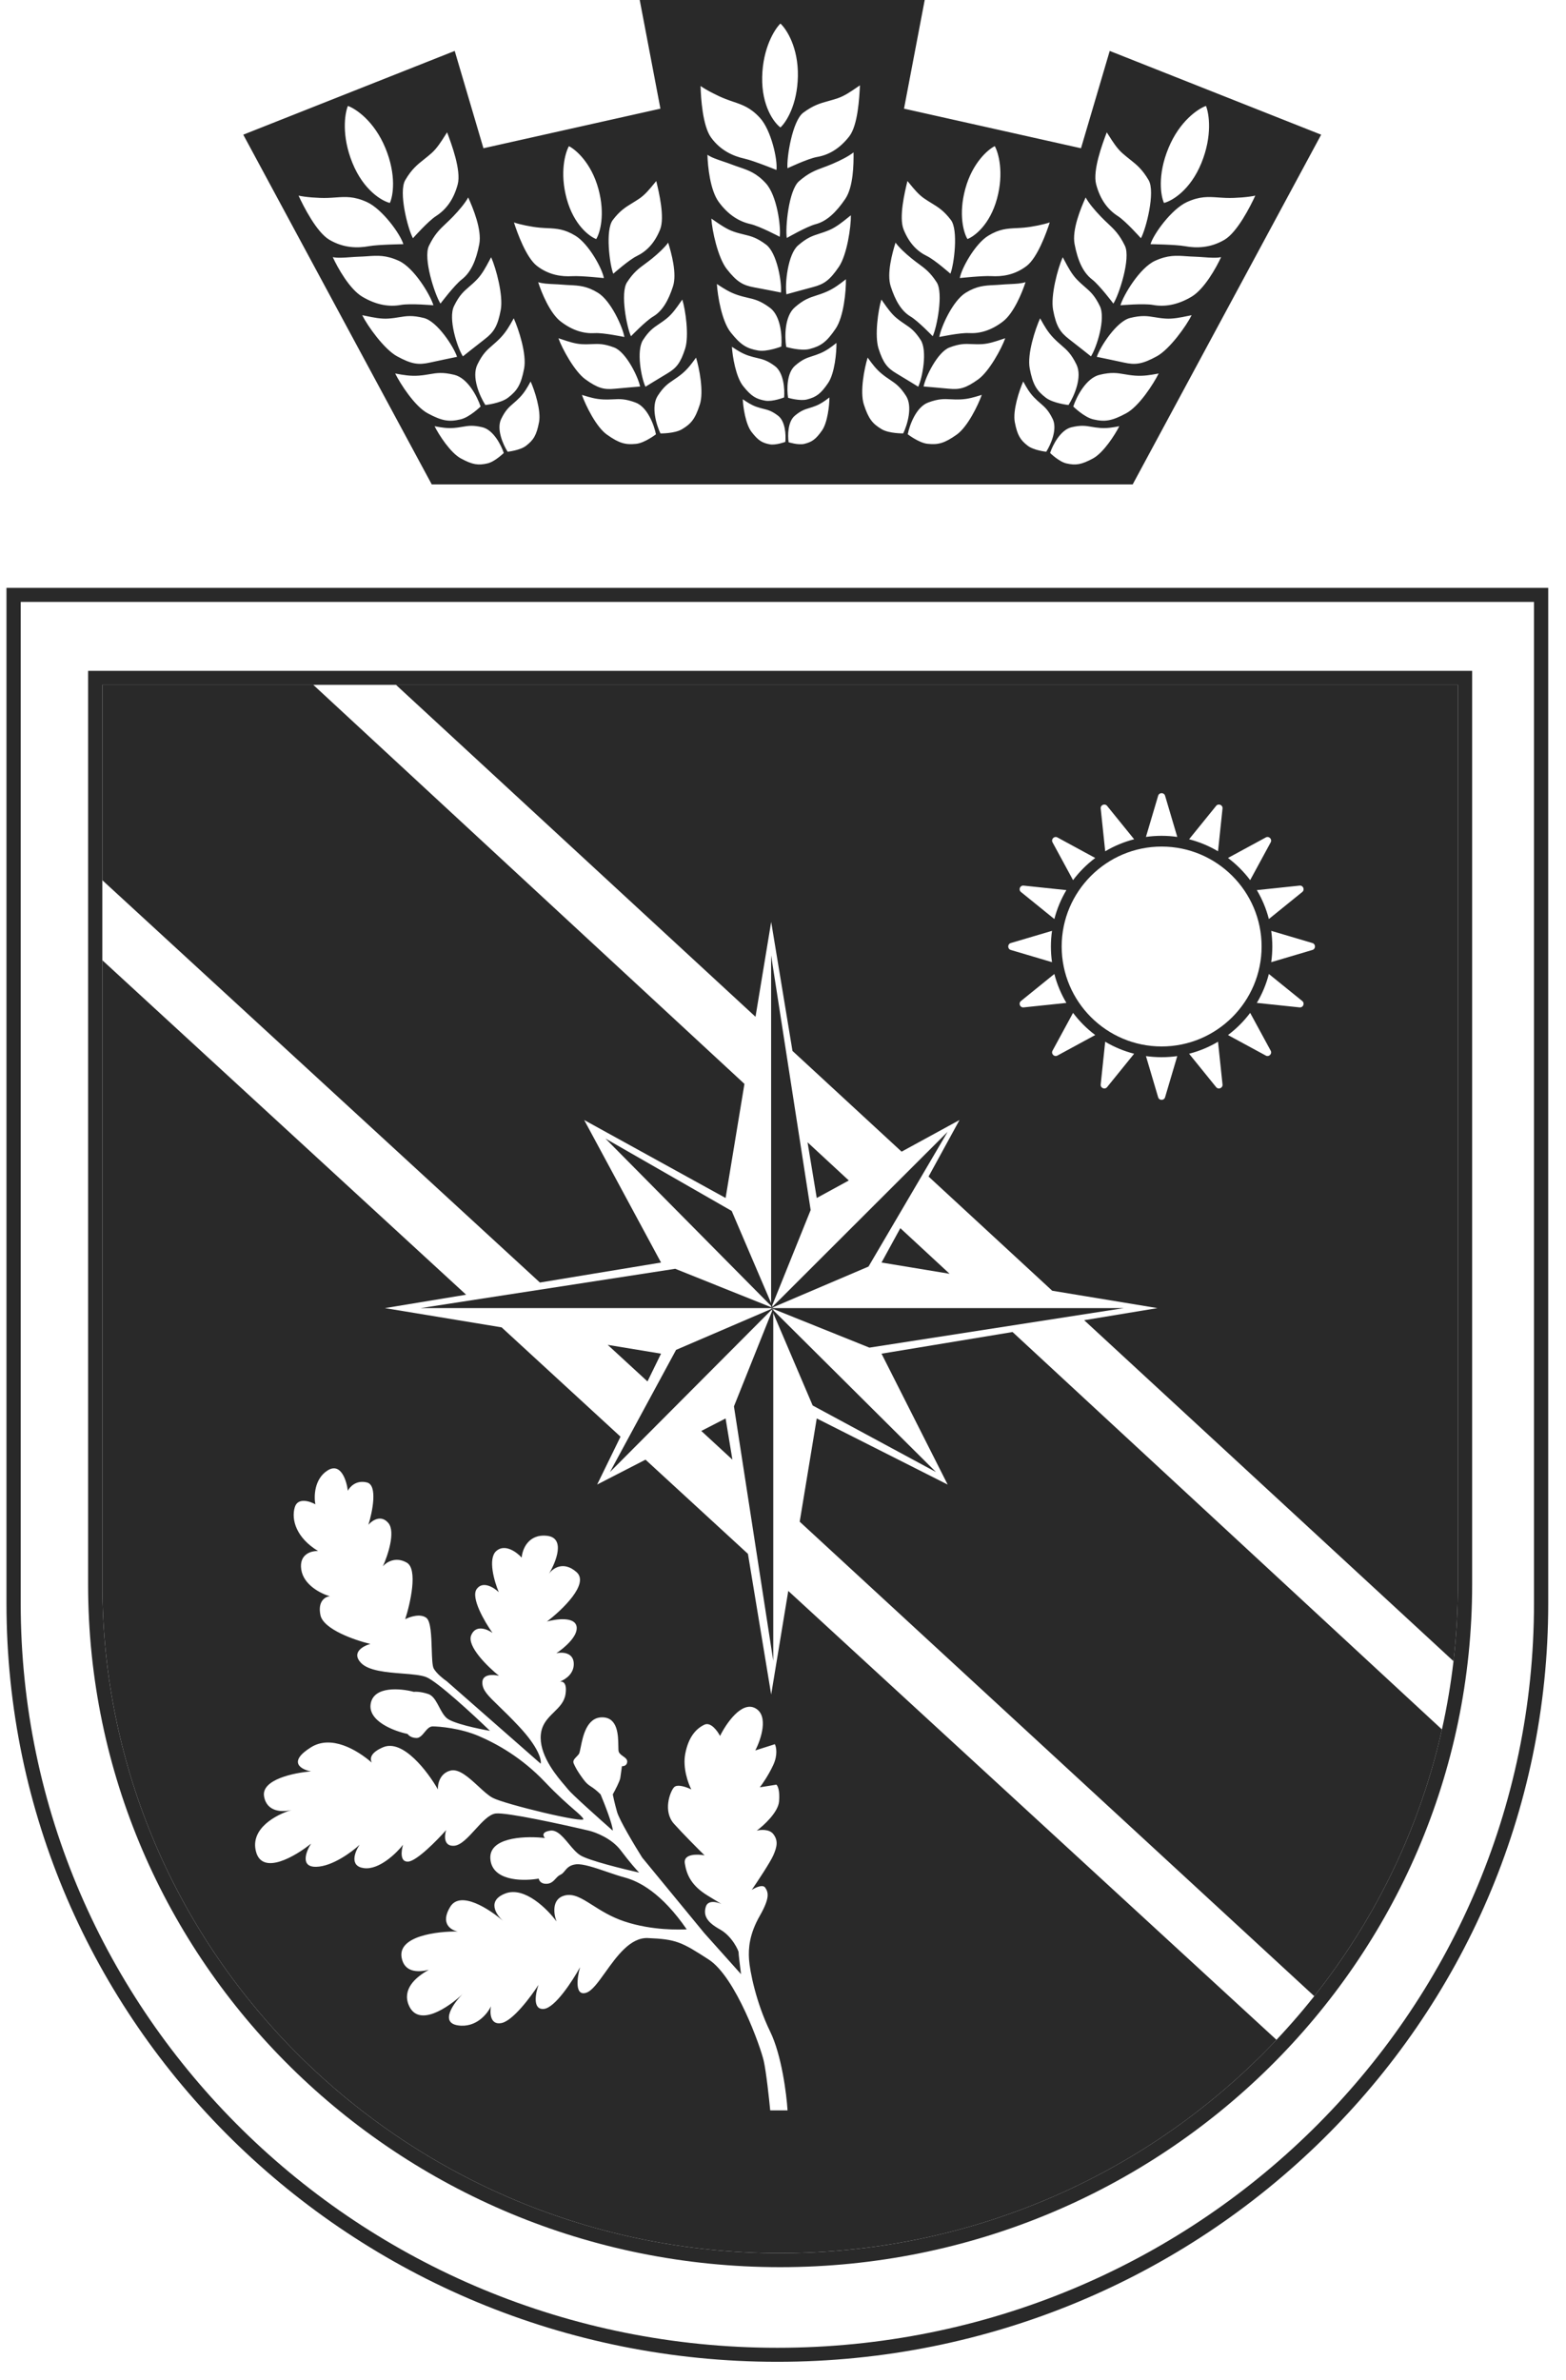
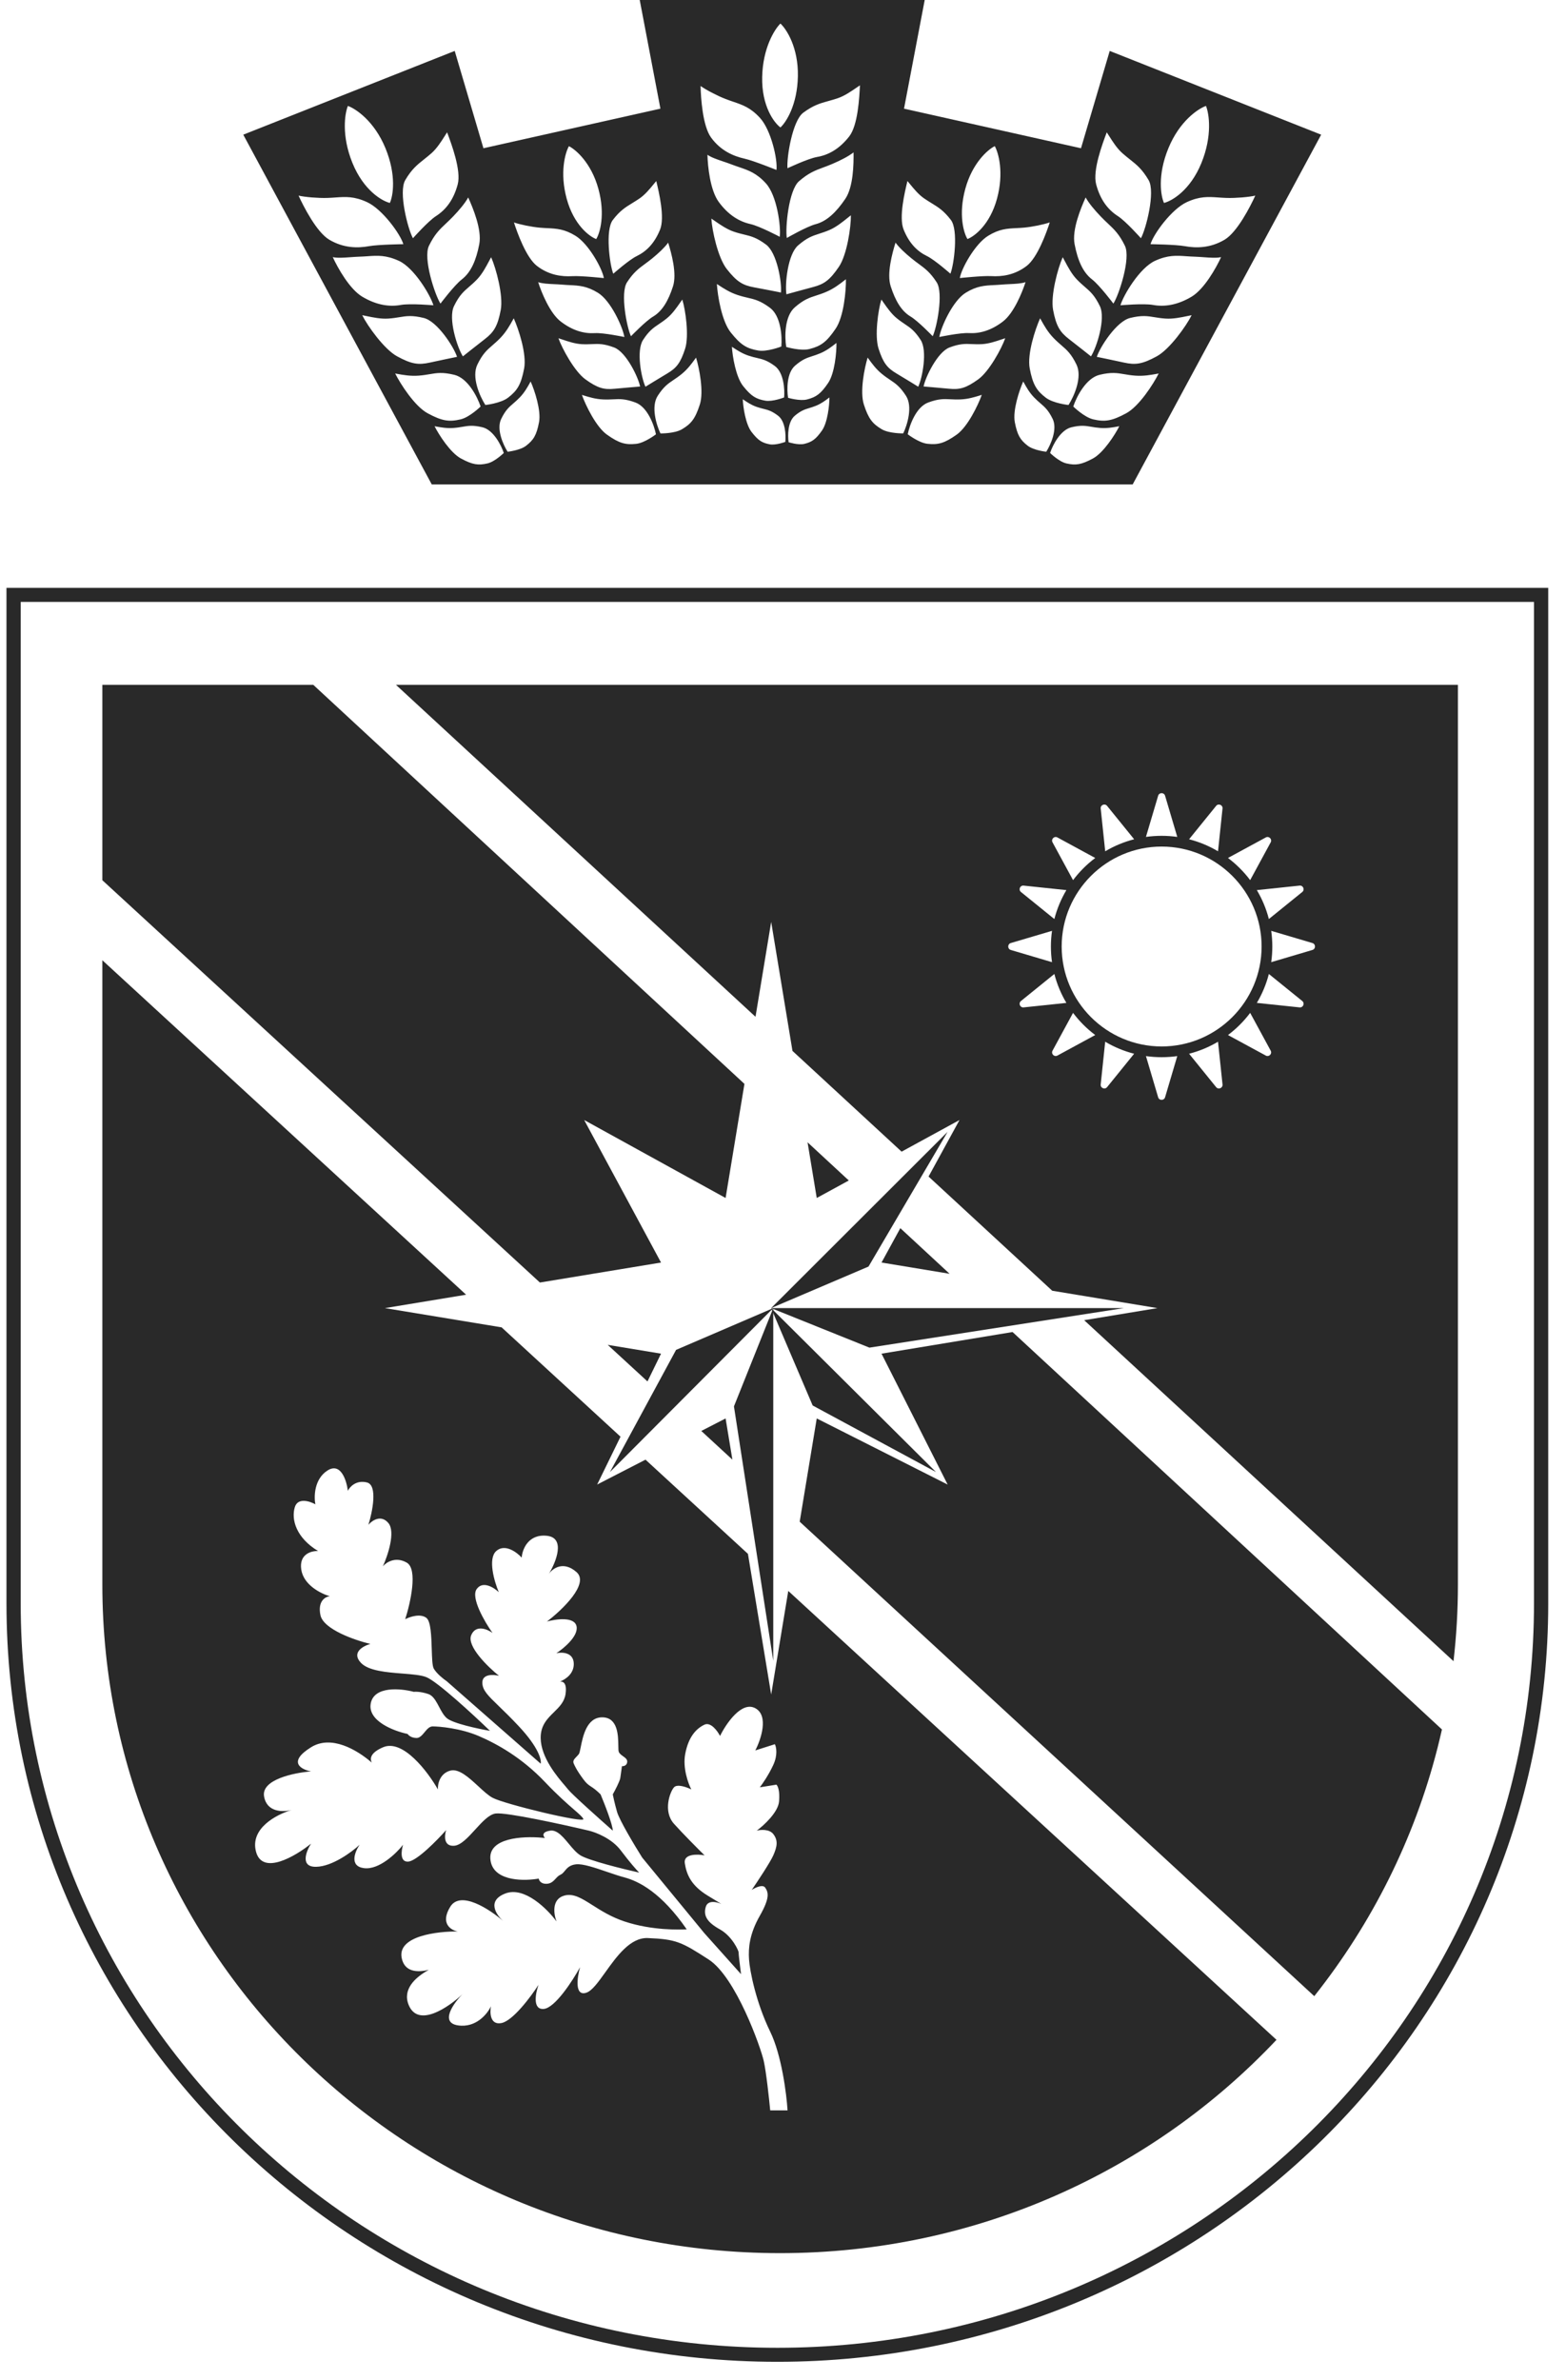
<svg xmlns="http://www.w3.org/2000/svg" width="104" height="158" viewBox="0 0 104 158" fill="none">
  <g id="Ð³ÐµÑÐ±">
    <g id="Vector">
      <path fill-rule="evenodd" clip-rule="evenodd" d="M0.43 39.027H102.82V106.445C102.82 134.25 79.898 156.789 51.625 156.789C23.352 156.789 0.43 134.25 0.43 106.445V39.027ZM101.874 106.445C101.874 133.735 79.377 155.858 51.625 155.858C23.873 155.858 1.375 133.735 1.375 106.445V39.958H101.874V106.445Z" fill="#292929" />
-       <path fill-rule="evenodd" clip-rule="evenodd" d="M5.851 44.533H97.767V105.188C97.767 130.215 77.192 150.506 51.809 150.506C26.425 150.506 5.851 130.215 5.851 105.188V44.533ZM96.821 105.188C96.821 129.702 76.668 149.575 51.809 149.575C26.949 149.575 6.796 129.702 6.796 105.188V45.464H96.821V105.188Z" fill="#292929" />
    </g>
    <path id="Subtract" fill-rule="evenodd" clip-rule="evenodd" d="M16.156 8.941L28.672 32.156H75.224L87.74 8.941L73.698 3.381L71.79 9.842L60.037 7.213L61.411 0H42.485L43.859 7.213L32.106 9.842L30.198 3.381L16.156 8.941ZM51.829 8.461C51.408 8.15 50.576 7.044 50.617 5.114C50.658 3.183 51.442 1.942 51.828 1.563C52.23 1.931 53.024 3.145 52.988 5.061C52.952 6.976 52.2 8.125 51.829 8.461ZM53.346 7.481C52.622 8.017 52.232 10.482 52.298 11.169C52.298 11.169 53.66 10.525 54.262 10.421C55.014 10.291 55.734 9.9 56.393 9.064C56.979 8.321 57.07 6.462 57.109 5.678L57.11 5.665C57.035 5.714 56.953 5.77 56.864 5.831C56.517 6.07 56.074 6.375 55.624 6.525C55.398 6.601 55.198 6.656 55.01 6.709C54.463 6.86 54.019 6.984 53.346 7.481ZM52.253 15.798C52.143 15.118 52.377 12.625 53.064 12.03C53.703 11.476 54.138 11.315 54.674 11.117C54.858 11.049 55.054 10.976 55.275 10.882C55.826 10.646 56.335 10.387 56.685 10.117C56.696 10.895 56.675 12.409 56.135 13.205C55.531 14.095 54.904 14.691 54.164 14.884C53.57 15.04 52.253 15.798 52.253 15.798ZM53.001 16.292C52.313 16.887 52.119 18.859 52.228 19.538C52.228 19.538 53.392 19.214 53.986 19.059C54.727 18.866 55.107 18.602 55.711 17.712C56.251 16.917 56.519 15.069 56.508 14.292C56.439 14.345 56.363 14.406 56.282 14.472L56.282 14.472C55.952 14.738 55.531 15.077 55.089 15.267C54.825 15.38 54.607 15.45 54.408 15.514C53.956 15.659 53.596 15.775 53.001 16.292ZM52.786 20.4C52.099 20.996 52.105 22.353 52.214 23.032C52.214 23.032 53.178 23.323 53.772 23.167C54.513 22.974 54.892 22.711 55.496 21.821C56.036 21.025 56.19 19.315 56.179 18.537C56.149 18.561 56.118 18.585 56.086 18.609L56.084 18.611C55.756 18.866 55.377 19.16 54.874 19.375C54.611 19.488 54.393 19.558 54.193 19.622C53.742 19.768 53.382 19.884 52.786 20.4ZM51.785 15.72C51.869 15.038 51.603 12.981 50.863 12.171C50.24 11.489 49.72 11.312 49.095 11.098C48.933 11.043 48.763 10.985 48.583 10.916C48.409 10.848 48.224 10.786 48.039 10.724C47.632 10.586 47.232 10.452 46.983 10.274C47.001 11.052 47.164 12.632 47.733 13.407C48.37 14.275 49.094 14.709 49.842 14.876C50.441 15.01 51.785 15.72 51.785 15.72ZM50.473 7.829C51.213 8.639 51.651 10.6 51.566 11.283C51.566 11.283 50.051 10.668 49.451 10.534C48.704 10.367 47.864 10.006 47.228 9.138C46.659 8.362 46.544 6.486 46.526 5.709C46.886 5.966 47.633 6.358 48.193 6.574C48.373 6.644 48.542 6.701 48.705 6.757C49.33 6.97 49.85 7.147 50.473 7.829ZM51.864 19.419C51.928 18.733 51.602 16.781 50.876 16.239C50.247 15.77 49.88 15.682 49.42 15.571C49.217 15.522 48.995 15.469 48.724 15.376C48.27 15.221 47.828 14.915 47.481 14.675C47.395 14.616 47.316 14.56 47.243 14.512C47.285 15.289 47.676 17.111 48.268 17.863C48.93 18.705 49.327 18.938 50.079 19.075C50.682 19.184 51.864 19.419 51.864 19.419ZM51.127 20.427C51.856 20.963 51.949 22.317 51.889 23.003C51.889 23.003 50.949 23.373 50.346 23.268C49.593 23.137 49.196 22.906 48.529 22.069C47.932 21.322 47.655 19.629 47.609 18.853L47.663 18.888L47.709 18.919C48.055 19.145 48.455 19.407 48.971 19.579C49.242 19.67 49.464 19.721 49.668 19.769C50.129 19.876 50.496 19.962 51.127 20.427ZM52.801 24.275C52.244 24.758 52.249 25.858 52.338 26.408C52.338 26.408 53.118 26.643 53.6 26.517C54.2 26.361 54.508 26.148 54.997 25.426C55.434 24.782 55.559 23.396 55.55 22.766C55.525 22.786 55.499 22.805 55.473 22.826C55.207 23.032 54.9 23.27 54.493 23.445C54.279 23.536 54.103 23.593 53.941 23.645C53.575 23.763 53.284 23.857 52.801 24.275ZM52.074 26.384C52.122 25.828 52.047 24.731 51.457 24.297C50.945 23.92 50.648 23.851 50.275 23.764C50.11 23.726 49.93 23.684 49.71 23.61C49.291 23.47 48.968 23.259 48.688 23.075L48.637 23.042L48.607 23.022C48.643 23.651 48.868 25.022 49.351 25.628C49.892 26.306 50.214 26.493 50.824 26.599C51.313 26.684 52.074 26.384 52.074 26.384ZM52.785 27.598C52.317 27.99 52.306 28.901 52.372 29.358C52.372 29.358 53.015 29.564 53.416 29.466C53.915 29.344 54.173 29.172 54.588 28.581C54.96 28.053 55.082 26.907 55.084 26.385L55.019 26.433C54.796 26.601 54.538 26.794 54.199 26.933C54.02 27.006 53.873 27.05 53.738 27.091C53.434 27.184 53.191 27.258 52.785 27.598ZM52.154 29.335C52.202 28.875 52.155 27.965 51.672 27.597C51.253 27.278 51.008 27.217 50.7 27.14C50.563 27.106 50.415 27.069 50.234 27.005C49.889 26.883 49.624 26.703 49.395 26.548C49.372 26.532 49.35 26.517 49.328 26.503C49.35 27.024 49.517 28.163 49.909 28.671C50.347 29.241 50.611 29.4 51.115 29.496C51.519 29.573 52.154 29.335 52.154 29.335ZM25.891 13.472C25.372 13.347 24.15 12.642 23.408 10.823C22.666 9.005 22.896 7.538 23.104 7.032C23.627 7.217 24.859 8.038 25.6 9.841C26.34 11.643 26.103 13.012 25.891 13.472ZM26.912 11.96C26.453 12.745 27.084 15.201 27.424 15.815C27.424 15.815 28.435 14.679 28.955 14.345C29.604 13.928 30.119 13.28 30.397 12.24C30.643 11.316 29.978 9.544 29.697 8.797L29.692 8.784C29.642 8.859 29.588 8.945 29.53 9.037C29.303 9.396 29.012 9.855 28.653 10.172C28.472 10.331 28.308 10.462 28.153 10.585C27.704 10.941 27.339 11.231 26.912 11.96ZM29.252 20.155C28.875 19.564 28.086 17.144 28.487 16.318C28.86 15.549 29.201 15.228 29.621 14.833C29.765 14.697 29.919 14.552 30.087 14.377C30.506 13.94 30.877 13.498 31.095 13.108C31.419 13.83 32.011 15.253 31.829 16.208C31.624 17.276 31.28 18.079 30.667 18.551C30.175 18.93 29.252 20.155 29.252 20.155ZM30.15 20.322C29.749 21.149 30.364 23.067 30.741 23.658C30.741 23.658 31.696 22.897 32.188 22.519C32.802 22.047 33.05 21.652 33.254 20.583C33.437 19.628 32.941 17.798 32.616 17.076C32.573 17.153 32.527 17.24 32.478 17.333C32.277 17.711 32.022 18.193 31.685 18.544C31.485 18.753 31.31 18.904 31.149 19.043C30.786 19.356 30.497 19.606 30.15 20.322ZM31.703 24.203C31.302 25.03 31.856 26.295 32.233 26.886C32.233 26.886 33.25 26.778 33.742 26.4C34.355 25.928 34.603 25.533 34.808 24.464C34.99 23.509 34.443 21.852 34.118 21.13C34.099 21.165 34.079 21.2 34.059 21.236C33.855 21.603 33.62 22.027 33.239 22.425C33.038 22.634 32.863 22.785 32.702 22.924C32.34 23.237 32.05 23.487 31.703 24.203ZM28.784 20.267C28.587 19.596 27.507 17.781 26.489 17.315C25.632 16.924 25.074 16.963 24.405 17.01C24.231 17.022 24.049 17.035 23.853 17.04C23.663 17.046 23.465 17.061 23.268 17.075C22.831 17.107 22.404 17.138 22.1 17.07C22.431 17.789 23.221 19.201 24.066 19.701C25.012 20.261 25.863 20.381 26.628 20.243C27.242 20.132 28.784 20.267 28.784 20.267ZM24.37 13.415C25.388 13.88 26.59 15.539 26.787 16.21C26.787 16.21 25.123 16.232 24.509 16.342C23.744 16.48 22.814 16.474 21.869 15.914C21.024 15.413 20.159 13.706 19.828 12.987C20.269 13.086 21.124 13.158 21.734 13.14C21.93 13.134 22.111 13.121 22.285 13.109C22.955 13.062 23.513 13.023 24.37 13.415ZM30.353 23.689C30.135 23.024 29.041 21.329 28.145 21.109C27.368 20.918 26.99 20.98 26.515 21.058C26.306 21.092 26.077 21.13 25.787 21.149C25.3 21.183 24.764 21.071 24.343 20.983C24.239 20.962 24.142 20.942 24.055 20.925C24.407 21.634 25.509 23.181 26.366 23.651C27.325 24.176 27.789 24.238 28.546 24.07C29.154 23.935 30.353 23.689 30.353 23.689ZM30.165 24.881C31.062 25.095 31.695 26.322 31.917 26.987C31.917 26.987 31.189 27.702 30.583 27.841C29.828 28.015 29.363 27.956 28.402 27.436C27.544 26.973 26.6 25.502 26.244 24.795C26.284 24.802 26.324 24.809 26.364 24.817C26.779 24.892 27.257 24.979 27.809 24.937C28.099 24.915 28.327 24.876 28.537 24.84C29.01 24.759 29.387 24.695 30.165 24.881ZM33.283 27.816C32.958 28.485 33.407 29.51 33.712 29.989C33.712 29.989 34.536 29.902 34.934 29.595C35.431 29.213 35.633 28.893 35.798 28.027C35.946 27.253 35.503 25.91 35.24 25.326L35.214 25.372L35.192 25.412C35.027 25.709 34.836 26.052 34.527 26.375C34.364 26.545 34.223 26.667 34.093 26.779C33.799 27.033 33.564 27.235 33.283 27.816ZM33.456 30.071C33.277 29.533 32.763 28.538 32.037 28.364C31.407 28.214 31.101 28.266 30.717 28.332C30.548 28.361 30.363 28.393 30.128 28.41C29.681 28.445 29.293 28.374 28.957 28.313L28.957 28.313C28.924 28.307 28.892 28.301 28.86 28.295C29.148 28.868 29.913 30.059 30.608 30.435C31.387 30.856 31.764 30.904 32.376 30.763C32.867 30.65 33.456 30.071 33.456 30.071ZM39.596 15.871C39.138 15.7 38.104 14.925 37.633 13.188C37.162 11.452 37.536 10.142 37.782 9.704C38.238 9.93 39.267 10.812 39.739 12.534C40.21 14.255 39.84 15.476 39.596 15.871ZM40.695 14.607C40.189 15.271 40.488 17.575 40.728 18.172C40.728 18.172 41.776 17.247 42.287 17C42.925 16.692 43.466 16.158 43.836 15.242C44.164 14.428 43.757 12.742 43.586 12.032L43.583 12.02C43.529 12.082 43.47 12.154 43.407 12.231C43.16 12.533 42.844 12.919 42.481 13.169C42.298 13.294 42.134 13.395 41.979 13.49C41.531 13.765 41.166 13.989 40.695 14.607ZM41.904 22.322C41.628 21.743 41.181 19.454 41.639 18.745C42.065 18.087 42.411 17.831 42.838 17.518C42.985 17.41 43.142 17.294 43.314 17.154C43.745 16.801 44.131 16.44 44.374 16.109C44.588 16.801 44.967 18.161 44.694 19.01C44.388 19.961 43.984 20.654 43.373 21.016C42.882 21.307 41.904 22.322 41.904 22.322ZM42.703 22.572C42.245 23.281 42.589 25.094 42.866 25.673C42.866 25.673 43.822 25.085 44.312 24.794C44.923 24.432 45.194 24.099 45.5 23.149C45.773 22.3 45.527 20.579 45.313 19.887C45.265 19.952 45.213 20.026 45.158 20.106C44.933 20.428 44.646 20.839 44.3 21.121C44.094 21.29 43.918 21.408 43.756 21.517C43.391 21.763 43.1 21.958 42.703 22.572ZM43.681 26.275C43.223 26.983 43.585 28.195 43.861 28.774C43.861 28.774 44.799 28.788 45.289 28.497C45.901 28.135 46.171 27.802 46.477 26.852C46.751 26.002 46.439 24.434 46.225 23.741C46.213 23.757 46.202 23.772 46.191 23.788C46.18 23.802 46.17 23.817 46.159 23.831C45.932 24.143 45.671 24.503 45.278 24.824C45.072 24.993 44.896 25.111 44.734 25.22C44.369 25.465 44.078 25.661 43.681 26.275ZM41.466 22.372C41.362 21.741 40.583 19.97 39.708 19.435C38.972 18.984 38.46 18.959 37.845 18.928C37.686 18.921 37.519 18.912 37.34 18.896C37.166 18.881 36.984 18.872 36.803 18.864C36.403 18.845 36.009 18.827 35.741 18.732C35.961 19.422 36.522 20.794 37.235 21.341C38.032 21.955 38.794 22.157 39.506 22.115C40.077 22.081 41.466 22.372 41.466 22.372ZM38.218 15.652C39.093 16.188 39.999 17.829 40.103 18.461C40.103 18.461 38.587 18.299 38.016 18.333C37.303 18.375 36.458 18.267 35.66 17.654C34.948 17.106 34.352 15.457 34.132 14.767C34.521 14.905 35.292 15.064 35.849 15.114C36.029 15.13 36.195 15.139 36.355 15.146C36.97 15.177 37.481 15.202 38.218 15.652ZM42.509 25.659C42.386 25.03 41.581 23.368 40.789 23.069C40.103 22.81 39.752 22.825 39.312 22.844C39.117 22.853 38.905 22.862 38.638 22.848C38.191 22.826 37.716 22.665 37.343 22.539C37.251 22.508 37.165 22.479 37.087 22.455C37.328 23.138 38.157 24.667 38.885 25.188C39.698 25.771 40.114 25.879 40.822 25.808C41.39 25.752 42.509 25.659 42.509 25.659ZM42.205 26.723C42.997 27.016 43.436 28.203 43.563 28.832C43.563 28.832 42.82 29.403 42.253 29.464C41.546 29.539 41.129 29.435 40.313 28.857C39.583 28.341 38.89 26.899 38.645 26.217C38.664 26.222 38.682 26.228 38.701 26.234C38.718 26.239 38.735 26.244 38.752 26.249C39.121 26.363 39.547 26.495 40.054 26.517C40.32 26.529 40.532 26.518 40.727 26.509C41.167 26.486 41.518 26.469 42.205 26.723ZM66.213 13.186C65.742 14.922 64.708 15.698 64.25 15.868C64.006 15.473 63.636 14.253 64.108 12.531C64.579 10.81 65.608 9.927 66.064 9.701C66.31 10.139 66.684 11.449 66.213 13.186ZM63.118 18.169C63.358 17.573 63.657 15.268 63.151 14.604C62.681 13.987 62.316 13.763 61.867 13.488C61.712 13.393 61.548 13.292 61.366 13.167C61.003 12.917 60.687 12.531 60.44 12.229C60.376 12.152 60.318 12.08 60.264 12.017L60.261 12.029C60.089 12.74 59.682 14.426 60.011 15.24C60.38 16.156 60.921 16.689 61.559 16.998C62.07 17.245 63.118 18.169 63.118 18.169ZM62.207 18.743C62.665 19.451 62.218 21.741 61.942 22.32C61.942 22.32 60.964 21.305 60.474 21.014C59.862 20.652 59.459 19.959 59.153 19.008C58.879 18.159 59.258 16.799 59.473 16.107C59.715 16.438 60.102 16.799 60.533 17.151C60.705 17.292 60.861 17.407 61.008 17.515C61.435 17.829 61.782 18.084 62.207 18.743ZM60.98 25.671C61.257 25.091 61.602 23.279 61.144 22.57C60.747 21.956 60.455 21.76 60.09 21.515C59.928 21.406 59.752 21.288 59.546 21.119C59.2 20.836 58.913 20.426 58.688 20.104C58.633 20.024 58.581 19.95 58.533 19.885C58.319 20.577 58.073 22.297 58.347 23.147C58.653 24.097 58.923 24.43 59.535 24.792C60.025 25.083 60.98 25.671 60.98 25.671ZM59.985 28.772C60.261 28.193 60.624 26.981 60.166 26.273C59.769 25.659 59.478 25.463 59.112 25.217C58.95 25.109 58.774 24.99 58.568 24.822C58.176 24.501 57.914 24.141 57.687 23.829L57.66 23.791L57.622 23.739C57.407 24.431 57.095 26 57.369 26.849C57.675 27.8 57.945 28.132 58.557 28.495C59.047 28.785 59.985 28.772 59.985 28.772ZM64.138 19.432C63.263 19.967 62.485 21.738 62.381 22.37C62.381 22.37 63.769 22.079 64.34 22.112C65.052 22.154 65.814 21.952 66.611 21.339C67.324 20.791 67.885 19.42 68.106 18.73C67.837 18.825 67.444 18.843 67.043 18.861C66.862 18.87 66.68 18.878 66.507 18.894C66.327 18.91 66.161 18.918 66.001 18.926C65.386 18.957 64.874 18.982 64.138 19.432ZM63.743 18.459C63.847 17.827 64.754 16.185 65.629 15.65C66.365 15.2 66.876 15.175 67.491 15.144C67.651 15.136 67.818 15.128 67.997 15.112C68.555 15.062 69.325 14.902 69.715 14.765C69.494 15.455 68.898 17.103 68.186 17.651C67.388 18.264 66.543 18.372 65.831 18.33C65.26 18.297 63.743 18.459 63.743 18.459ZM63.057 23.067C62.266 23.366 61.46 25.027 61.337 25.657C61.337 25.657 62.456 25.75 63.024 25.806C63.732 25.877 64.148 25.769 64.962 25.186C65.689 24.665 66.518 23.136 66.759 22.453C66.681 22.477 66.596 22.506 66.504 22.537C66.13 22.663 65.655 22.823 65.208 22.846C64.941 22.859 64.729 22.85 64.534 22.842C64.094 22.823 63.743 22.808 63.057 23.067ZM60.284 28.829C60.41 28.201 60.849 27.014 61.642 26.721C62.329 26.467 62.679 26.484 63.119 26.506C63.314 26.516 63.526 26.527 63.793 26.515C64.3 26.493 64.725 26.361 65.094 26.247C65.116 26.241 65.137 26.234 65.159 26.227C65.173 26.223 65.187 26.219 65.201 26.214C64.956 26.897 64.263 28.338 63.533 28.855C62.717 29.432 62.301 29.537 61.593 29.461C61.026 29.401 60.284 28.829 60.284 28.829ZM79.786 10.823C79.044 12.642 77.821 13.347 77.302 13.472C77.091 13.012 76.853 11.643 77.594 9.841C78.334 8.038 79.567 7.217 80.09 7.032C80.298 7.538 80.528 9.005 79.786 10.823ZM75.77 15.815C76.109 15.201 76.741 12.745 76.282 11.96C75.855 11.231 75.49 10.941 75.041 10.585C74.886 10.462 74.721 10.331 74.541 10.172C74.181 9.855 73.891 9.396 73.664 9.037L73.663 9.036L73.662 9.035C73.605 8.944 73.551 8.859 73.501 8.784L73.497 8.797C73.216 9.544 72.55 11.316 72.797 12.24C73.074 13.28 73.589 13.928 74.238 14.345C74.759 14.679 75.77 15.815 75.77 15.815ZM74.707 16.318C75.108 17.144 74.318 19.564 73.942 20.155C73.942 20.155 73.019 18.93 72.527 18.551C71.913 18.079 71.569 17.276 71.365 16.208C71.182 15.253 71.774 13.83 72.099 13.108C72.317 13.498 72.687 13.94 73.107 14.377C73.274 14.552 73.428 14.697 73.573 14.833C73.993 15.228 74.334 15.549 74.707 16.318ZM72.453 23.658C72.83 23.067 73.445 21.149 73.044 20.322C72.696 19.606 72.407 19.356 72.044 19.043C71.884 18.904 71.709 18.753 71.508 18.544C71.172 18.193 70.916 17.711 70.716 17.333C70.667 17.24 70.621 17.153 70.577 17.076C70.253 17.798 69.757 19.628 69.939 20.583C70.144 21.652 70.392 22.047 71.005 22.519C71.497 22.897 72.453 23.658 72.453 23.658ZM70.961 26.886C71.338 26.295 71.892 25.03 71.491 24.203C71.143 23.487 70.854 23.237 70.491 22.924C70.331 22.785 70.156 22.634 69.955 22.425C69.573 22.027 69.338 21.603 69.134 21.236C69.114 21.2 69.095 21.165 69.075 21.13C68.751 21.852 68.203 23.509 68.386 24.464C68.59 25.533 68.839 25.928 69.452 26.4C69.944 26.778 70.961 26.886 70.961 26.886ZM76.705 17.315C75.686 17.781 74.607 19.596 74.41 20.267C74.41 20.267 75.952 20.132 76.566 20.243C77.331 20.381 78.182 20.261 79.127 19.701C79.972 19.201 80.763 17.789 81.094 17.07C80.79 17.138 80.362 17.107 79.926 17.075C79.729 17.061 79.531 17.046 79.341 17.04C79.145 17.035 78.963 17.022 78.789 17.01C78.119 16.963 77.562 16.924 76.705 17.315ZM76.407 16.21C76.604 15.539 77.805 13.88 78.824 13.415C79.681 13.023 80.238 13.062 80.908 13.109C81.082 13.121 81.263 13.134 81.46 13.14C82.07 13.158 82.925 13.086 83.365 12.987C83.035 13.706 82.169 15.413 81.325 15.914C80.379 16.474 79.45 16.48 78.684 16.342C78.071 16.232 76.407 16.21 76.407 16.21ZM75.049 21.109C74.153 21.329 73.059 23.024 72.841 23.689C72.841 23.689 74.04 23.935 74.647 24.07C75.404 24.238 75.869 24.176 76.828 23.651C77.684 23.181 78.786 21.634 79.138 20.925C79.051 20.942 78.955 20.962 78.851 20.983C78.43 21.071 77.894 21.183 77.407 21.149C77.117 21.13 76.888 21.092 76.678 21.058C76.204 20.98 75.826 20.918 75.049 21.109ZM71.277 26.987C71.498 26.322 72.132 25.095 73.029 24.881C73.806 24.695 74.183 24.759 74.657 24.84C74.866 24.876 75.095 24.915 75.385 24.937C75.936 24.979 76.415 24.892 76.829 24.817C76.847 24.814 76.865 24.81 76.882 24.807C76.905 24.803 76.927 24.799 76.949 24.795C76.593 25.502 75.65 26.973 74.791 27.436C73.83 27.956 73.366 28.015 72.61 27.841C72.004 27.702 71.277 26.987 71.277 26.987ZM69.482 29.989C69.787 29.51 70.236 28.485 69.911 27.816C69.629 27.235 69.395 27.033 69.101 26.779C68.971 26.667 68.829 26.544 68.667 26.375C68.357 26.052 68.167 25.709 68.002 25.412L67.986 25.383L67.954 25.326C67.691 25.91 67.247 27.253 67.395 28.027C67.561 28.893 67.762 29.213 68.259 29.595C68.658 29.902 69.482 29.989 69.482 29.989ZM71.157 28.364C70.43 28.538 69.917 29.533 69.738 30.071C69.738 30.071 70.327 30.65 70.818 30.763C71.43 30.904 71.806 30.856 72.585 30.435C73.281 30.059 74.045 28.868 74.334 28.295L74.288 28.303L74.236 28.313C73.901 28.374 73.513 28.445 73.066 28.41C72.831 28.393 72.646 28.361 72.476 28.332C72.093 28.266 71.787 28.214 71.157 28.364Z" fill="#292929" />
    <path id="Subtract_2" fill-rule="evenodd" clip-rule="evenodd" d="M20.806 45.464L6.797 45.464V58.434L35.856 85.141L43.9 83.814L38.797 74.354L48.188 79.529L49.439 71.954L20.806 45.464ZM52.629 69.765L51.215 61.201L50.174 67.5L26.297 45.464H96.822V105.188C96.822 106.909 96.722 108.608 96.529 110.278L72.001 87.642L76.866 86.839L69.88 85.686L61.667 78.106L63.721 74.354L59.876 76.453L52.629 69.765ZM53.63 75.832L54.241 79.529L56.37 78.367L53.63 75.832ZM59.792 81.532L58.543 83.814L63.065 84.561L59.792 81.532ZM67.245 88.427L58.543 89.864L62.935 98.553L54.241 94.164L53.109 101.018L87.282 132.515L87.332 132.452C91.114 127.667 93.923 122.099 95.468 116.035C95.559 115.675 95.647 115.314 95.729 114.951L95.761 114.81L67.245 88.427ZM49.672 103.153L51.215 112.491L52.35 105.614L84.773 135.414C76.554 144.126 64.827 149.575 51.809 149.575C26.95 149.575 6.797 129.702 6.797 105.188V63.746L30.955 85.95L25.563 86.839L33.313 88.117L41.209 95.375L39.657 98.553L42.869 96.9L49.672 103.153ZM48.639 96.898L48.188 94.164L46.574 94.994L48.639 96.898ZM43 91.707L43.9 89.864L40.359 89.279L43 91.707ZM51.151 140.097H52.302C52.234 139.004 51.908 136.429 51.151 134.875C50.204 132.932 49.795 130.838 49.744 130.081C49.693 129.324 49.769 128.391 50.46 127.18C51.151 125.968 51.023 125.615 50.818 125.312C50.655 125.07 50.153 125.312 49.923 125.464C50.315 124.892 51.151 123.632 51.356 123.168C51.611 122.588 51.688 122.184 51.356 121.755C51.09 121.412 50.511 121.461 50.255 121.528C50.724 121.183 51.678 120.312 51.739 119.585C51.801 118.859 51.646 118.542 51.56 118.475L50.46 118.652C50.631 118.433 51.049 117.829 51.356 117.163C51.663 116.497 51.553 115.97 51.46 115.789L50.16 116.203C50.539 115.473 51.07 113.891 50.16 113.4C49.251 112.909 48.221 114.423 47.819 115.242C47.648 114.908 47.199 114.292 46.777 114.495C46.249 114.748 45.722 115.282 45.505 116.443C45.332 117.372 45.703 118.396 45.911 118.792C45.618 118.645 44.977 118.411 44.761 118.652C44.49 118.952 44.016 120.246 44.761 121.074C45.356 121.736 46.362 122.746 46.791 123.168C46.313 123.079 45.381 123.06 45.478 123.69C45.6 124.477 45.925 125.184 46.994 125.838C47.625 126.224 47.853 126.363 47.909 126.396C47.618 126.261 47.012 126.113 46.872 126.585C46.696 127.18 46.967 127.613 47.806 128.08C48.645 128.547 49.064 129.535 49.051 129.601C49.04 129.655 49.154 130.593 49.213 131.056L46.777 128.334L42.647 123.313C42.155 122.531 41.133 120.83 40.977 120.277C40.821 119.723 40.724 119.276 40.695 119.122C40.847 118.851 41.159 118.254 41.194 118.032C41.217 117.882 41.249 117.655 41.273 117.472L41.285 117.386L41.296 117.302L41.303 117.249C41.411 117.257 41.633 117.213 41.654 116.967C41.669 116.794 41.527 116.694 41.38 116.589C41.327 116.551 41.273 116.513 41.225 116.47C41.169 116.421 41.123 116.366 41.095 116.3C41.068 116.236 41.066 116.085 41.064 115.889C41.054 115.214 41.038 114.005 39.99 114.005C38.961 114.005 38.708 115.276 38.565 115.991C38.52 116.215 38.486 116.385 38.443 116.443C38.393 116.509 38.337 116.567 38.283 116.623L38.261 116.646C38.128 116.784 38.024 116.905 38.105 117.082C38.15 117.181 38.197 117.28 38.261 117.394C38.361 117.575 38.502 117.795 38.742 118.12C38.949 118.402 39.082 118.491 39.255 118.605C39.409 118.706 39.593 118.828 39.886 119.122C40.156 119.765 40.695 121.146 40.695 121.528C39.801 120.741 37.956 119.093 37.727 118.792C37.686 118.737 37.618 118.658 37.533 118.559C37.031 117.975 35.918 116.681 35.907 115.377C35.9 114.535 36.352 114.091 36.788 113.664C37.141 113.318 37.483 112.982 37.559 112.454C37.657 111.769 37.428 111.61 37.195 111.63C37.593 111.467 38.105 111.101 38.105 110.466C38.105 109.687 37.333 109.663 36.947 109.749C37.455 109.419 38.432 108.6 38.287 107.954C38.141 107.307 36.917 107.479 36.323 107.646C37.342 106.872 39.16 105.133 38.287 104.364C37.413 103.595 36.7 104.12 36.453 104.479C36.93 103.693 37.572 102.087 36.323 101.954C35.075 101.82 34.685 102.864 34.646 103.402C34.321 103.043 33.528 102.454 32.956 102.966C32.384 103.479 32.83 105.001 33.125 105.697C32.804 105.389 32.062 104.918 31.656 105.492C31.25 106.066 32.189 107.672 32.709 108.402C32.362 108.15 31.593 107.828 31.292 108.556C30.99 109.284 32.397 110.655 33.138 111.249C32.765 111.155 32.023 111.115 32.033 111.71C32.042 112.212 32.401 112.559 33.137 113.27C33.491 113.612 33.932 114.039 34.464 114.608C35.774 116.008 35.972 116.841 35.907 117.082L29.667 111.608C29.463 111.471 29.006 111.113 28.809 110.774C28.708 110.602 28.692 110.074 28.673 109.484C28.646 108.624 28.615 107.63 28.315 107.402C27.909 107.095 27.209 107.334 26.91 107.492C27.257 106.419 27.763 104.166 27.014 103.736C26.266 103.305 25.645 103.719 25.428 103.979C25.753 103.266 26.281 101.692 25.792 101.107C25.303 100.523 24.704 100.941 24.466 101.223C24.735 100.364 25.093 98.6 24.375 98.415C23.657 98.23 23.227 98.706 23.101 98.966C23.019 98.282 22.633 97.056 21.749 97.62C20.865 98.184 20.843 99.351 20.943 99.864C20.57 99.654 19.775 99.4 19.578 100.056C19.331 100.877 19.669 102.082 21.125 102.966C20.687 102.945 19.851 103.161 20.007 104.197C20.163 105.233 21.337 105.808 21.905 105.966C21.614 105.992 21.083 106.279 21.281 107.223C21.478 108.166 23.573 108.89 24.596 109.133C24.115 109.266 23.317 109.702 23.972 110.39C24.48 110.922 25.672 111.016 26.724 111.099C27.37 111.15 27.964 111.197 28.315 111.338C29.053 111.636 31.439 113.838 32.54 114.902C31.747 114.766 30.062 114.405 29.667 114.056C29.457 113.871 29.308 113.588 29.161 113.31C28.998 113.001 28.837 112.696 28.599 112.536C28.547 112.501 28.492 112.473 28.432 112.454C28.163 112.365 27.929 112.326 27.757 112.312C27.629 112.302 27.534 112.305 27.483 112.313C26.62 112.082 24.841 111.913 24.622 113.082C24.404 114.251 26.161 114.92 27.066 115.108C27.09 115.145 27.139 115.199 27.213 115.249C27.316 115.317 27.466 115.377 27.665 115.377C27.816 115.377 27.939 115.281 28.055 115.158C28.103 115.106 28.151 115.049 28.198 114.992C28.357 114.8 28.516 114.608 28.731 114.608C29.16 114.608 30.577 114.723 31.799 115.249C33.021 115.774 34.659 116.685 36.193 118.3C37.049 119.201 37.691 119.758 38.12 120.13C38.46 120.425 38.667 120.605 38.742 120.749C38.911 121.074 33.528 119.774 32.722 119.351C32.436 119.201 32.109 118.899 31.766 118.582C31.144 118.008 30.471 117.386 29.901 117.544C29.193 117.738 29.06 118.457 29.082 118.792C28.419 117.624 26.762 115.428 25.441 115.992C24.638 116.335 24.541 116.711 24.691 117.011C23.687 116.142 21.992 115.161 20.657 115.992C19.076 116.977 19.998 117.471 20.657 117.595C19.539 117.68 17.349 118.131 17.536 119.249C17.715 120.316 18.785 120.307 19.368 120.156C18.359 120.452 16.588 121.38 17.003 122.928C17.43 124.518 19.617 123.232 20.657 122.39C20.323 122.911 19.924 123.949 20.995 123.928C22.066 123.908 23.365 122.945 23.881 122.467C23.565 122.932 23.182 123.895 24.18 124.018C25.179 124.141 26.321 123.035 26.767 122.467C26.646 122.86 26.546 123.633 27.118 123.582C27.691 123.531 29.03 122.168 29.628 121.492C29.511 121.86 29.453 122.582 30.161 122.531C30.609 122.498 31.084 121.978 31.558 121.457C32.02 120.951 32.481 120.445 32.917 120.39C33.624 120.299 37.337 121.111 39.106 121.528C39.565 121.636 40.632 122.049 41.225 122.838C41.818 123.628 42.287 124.15 42.447 124.313C41.381 124.075 39.108 123.514 38.547 123.168C38.272 122.999 38.019 122.695 37.768 122.393C37.529 122.105 37.291 121.82 37.039 121.658C36.882 121.556 36.718 121.503 36.544 121.528C35.952 121.612 36.063 121.89 36.193 122.018C36.129 122.01 36.062 122.003 35.991 121.997C34.685 121.879 32.447 122.014 32.566 123.415C32.685 124.824 34.572 124.891 35.63 124.734C35.681 124.727 35.73 124.719 35.777 124.71C35.795 124.834 35.925 125.077 36.31 125.056C36.452 125.049 36.561 125.006 36.652 124.945C36.749 124.881 36.826 124.798 36.902 124.716L36.902 124.716C36.998 124.611 37.092 124.51 37.221 124.454C37.34 124.402 37.421 124.305 37.509 124.198L37.509 124.198C37.66 124.016 37.833 123.807 38.261 123.762C38.71 123.714 39.549 124.001 40.348 124.275L40.348 124.275C40.751 124.413 41.145 124.547 41.472 124.633C42.447 124.89 43.942 125.668 45.606 128.08C45.596 128.08 45.576 128.081 45.545 128.082L45.544 128.082C45.17 128.097 43.32 128.172 41.472 127.556C40.591 127.263 39.922 126.839 39.357 126.48L39.357 126.48C38.636 126.023 38.085 125.673 37.48 125.838C36.617 126.074 36.774 127.082 36.96 127.556C36.358 126.736 34.836 125.215 33.567 125.697C32.329 126.168 32.929 127.091 33.414 127.525C32.501 126.732 30.578 125.479 29.901 126.582C29.214 127.7 29.953 128.142 30.408 128.223C29.043 128.202 26.385 128.523 26.676 129.98C26.859 130.892 27.672 130.966 28.48 130.767C27.544 131.278 26.717 132.078 27.144 133.108C27.779 134.636 29.792 133.257 30.72 132.377C30.113 132.992 29.201 134.269 30.408 134.454C31.614 134.639 32.375 133.685 32.605 133.185C32.523 133.621 32.548 134.454 33.307 134.3C34.066 134.146 35.262 132.544 35.764 131.762C35.565 132.317 35.353 133.416 36.102 133.364C36.851 133.313 38.027 131.497 38.521 130.595C38.33 131.266 38.146 132.544 38.937 132.287C39.317 132.164 39.73 131.587 40.201 130.929C40.955 129.875 41.859 128.612 43.019 128.659C44.904 128.736 45.255 128.913 47.062 130.081C48.87 131.249 50.52 135.913 50.722 136.819C50.884 137.544 51.076 139.307 51.151 140.097ZM77.374 52.825C77.306 52.596 76.982 52.596 76.914 52.825L76.103 55.559C76.444 55.511 76.791 55.486 77.144 55.486C77.497 55.486 77.844 55.511 78.184 55.559L77.374 52.825ZM78.968 55.715C79.652 55.89 80.298 56.161 80.89 56.513L81.189 53.675C81.214 53.437 80.914 53.313 80.764 53.499L78.968 55.715ZM83.025 58.428C82.606 57.871 82.109 57.375 81.552 56.956L84.063 55.594C84.272 55.48 84.502 55.709 84.388 55.919L83.025 58.428ZM83.468 59.09C83.82 59.682 84.092 60.327 84.267 61.01L86.484 59.216C86.669 59.066 86.546 58.766 86.308 58.791L83.468 59.09ZM84.496 62.834C84.496 62.481 84.471 62.134 84.423 61.794L87.158 62.604C87.387 62.672 87.387 62.996 87.158 63.064L84.423 63.874C84.471 63.534 84.496 63.187 84.496 62.834ZM84.267 64.658C84.092 65.341 83.82 65.986 83.468 66.578L86.308 66.876C86.546 66.901 86.669 66.602 86.484 66.452L84.267 64.658ZM81.552 68.712C82.11 68.293 82.606 67.797 83.025 67.24L84.388 69.749C84.502 69.959 84.272 70.188 84.063 70.074L81.552 68.712ZM80.89 69.155C80.298 69.507 79.652 69.778 78.969 69.953L80.764 72.169C80.914 72.355 81.214 72.231 81.189 71.993L80.89 69.155ZM77.144 70.182C77.497 70.182 77.844 70.157 78.184 70.109L77.374 72.843C77.306 73.072 76.982 73.072 76.914 72.843L76.104 70.109C76.444 70.157 76.791 70.182 77.144 70.182ZM75.319 69.953C74.635 69.778 73.99 69.507 73.397 69.155L73.099 71.993C73.074 72.231 73.374 72.355 73.524 72.169L75.319 69.953ZM71.263 67.239C71.682 67.797 72.178 68.293 72.736 68.711L70.225 70.074C70.015 70.188 69.786 69.959 69.9 69.749L71.263 67.239ZM70.82 66.578C70.468 65.986 70.196 65.341 70.021 64.657L67.804 66.452C67.618 66.602 67.742 66.901 67.98 66.876L70.82 66.578ZM69.792 62.834C69.792 63.187 69.817 63.534 69.865 63.874L67.129 63.064C66.9 62.996 66.9 62.672 67.129 62.604L69.866 61.794C69.817 62.134 69.792 62.481 69.792 62.834ZM70.021 61.011C70.197 60.327 70.468 59.682 70.82 59.09L67.98 58.791C67.742 58.766 67.618 59.066 67.804 59.216L70.021 61.011ZM72.736 56.957C72.179 57.375 71.682 57.871 71.263 58.429L69.9 55.919C69.786 55.709 70.015 55.48 70.225 55.594L72.736 56.957ZM73.398 56.514C73.99 56.162 74.636 55.89 75.32 55.715L73.524 53.499C73.374 53.313 73.074 53.437 73.099 53.675L73.398 56.514ZM70.507 62.834C70.507 66.493 73.485 69.469 77.146 69.469C80.806 69.469 83.784 66.493 83.784 62.834C83.784 59.176 80.806 56.2 77.146 56.2C73.485 56.2 70.507 59.176 70.507 62.834Z" fill="#292929" />
    <g id="&lt;Group&gt;">
      <g id="&lt;Group&gt;_2">
-         <path id="&lt;Path&gt;" d="M51.211 63.425V86.839L53.837 80.329L51.211 63.425Z" fill="#292929" />
+         <path id="&lt;Path&gt;" d="M51.211 63.425L53.837 80.329L51.211 63.425Z" fill="#292929" />
      </g>
      <g id="&lt;Group&gt;_3">
        <path id="&lt;Path&gt;_2" d="M62.931 75.139L51.211 86.839L57.679 84.081L62.931 75.139Z" fill="#292929" />
      </g>
      <g id="&lt;Group&gt;_4">
        <path id="&lt;Path&gt;_3" d="M74.637 86.839H51.211L57.739 89.463L74.637 86.839Z" fill="#292929" />
      </g>
      <g id="&lt;Group&gt;_5">
        <path id="&lt;Path&gt;_4" d="M62.16 97.723L51.211 86.839L53.97 93.304L62.16 97.723Z" fill="#292929" />
      </g>
      <g id="&lt;Group&gt;_6">
        <path id="&lt;Path&gt;_5" d="M51.353 110.252V86.839L48.742 93.363L51.353 110.252Z" fill="#292929" />
      </g>
      <g id="&lt;Group&gt;_7">
        <path id="&lt;Path&gt;_6" d="M40.508 97.723L51.353 86.839L44.899 89.612L40.508 97.723Z" fill="#292929" />
      </g>
      <g id="&lt;Group&gt;_8">
-         <path id="&lt;Path&gt;_7" d="M27.93 86.839H51.356L44.843 84.229L27.93 86.839Z" fill="#292929" />
-       </g>
+         </g>
      <g id="&lt;Group&gt;_9">
-         <path id="&lt;Path&gt;_8" d="M40.211 75.585L51.353 86.839L48.593 80.389L40.211 75.585Z" fill="#292929" />
-       </g>
+         </g>
    </g>
  </g>
</svg>